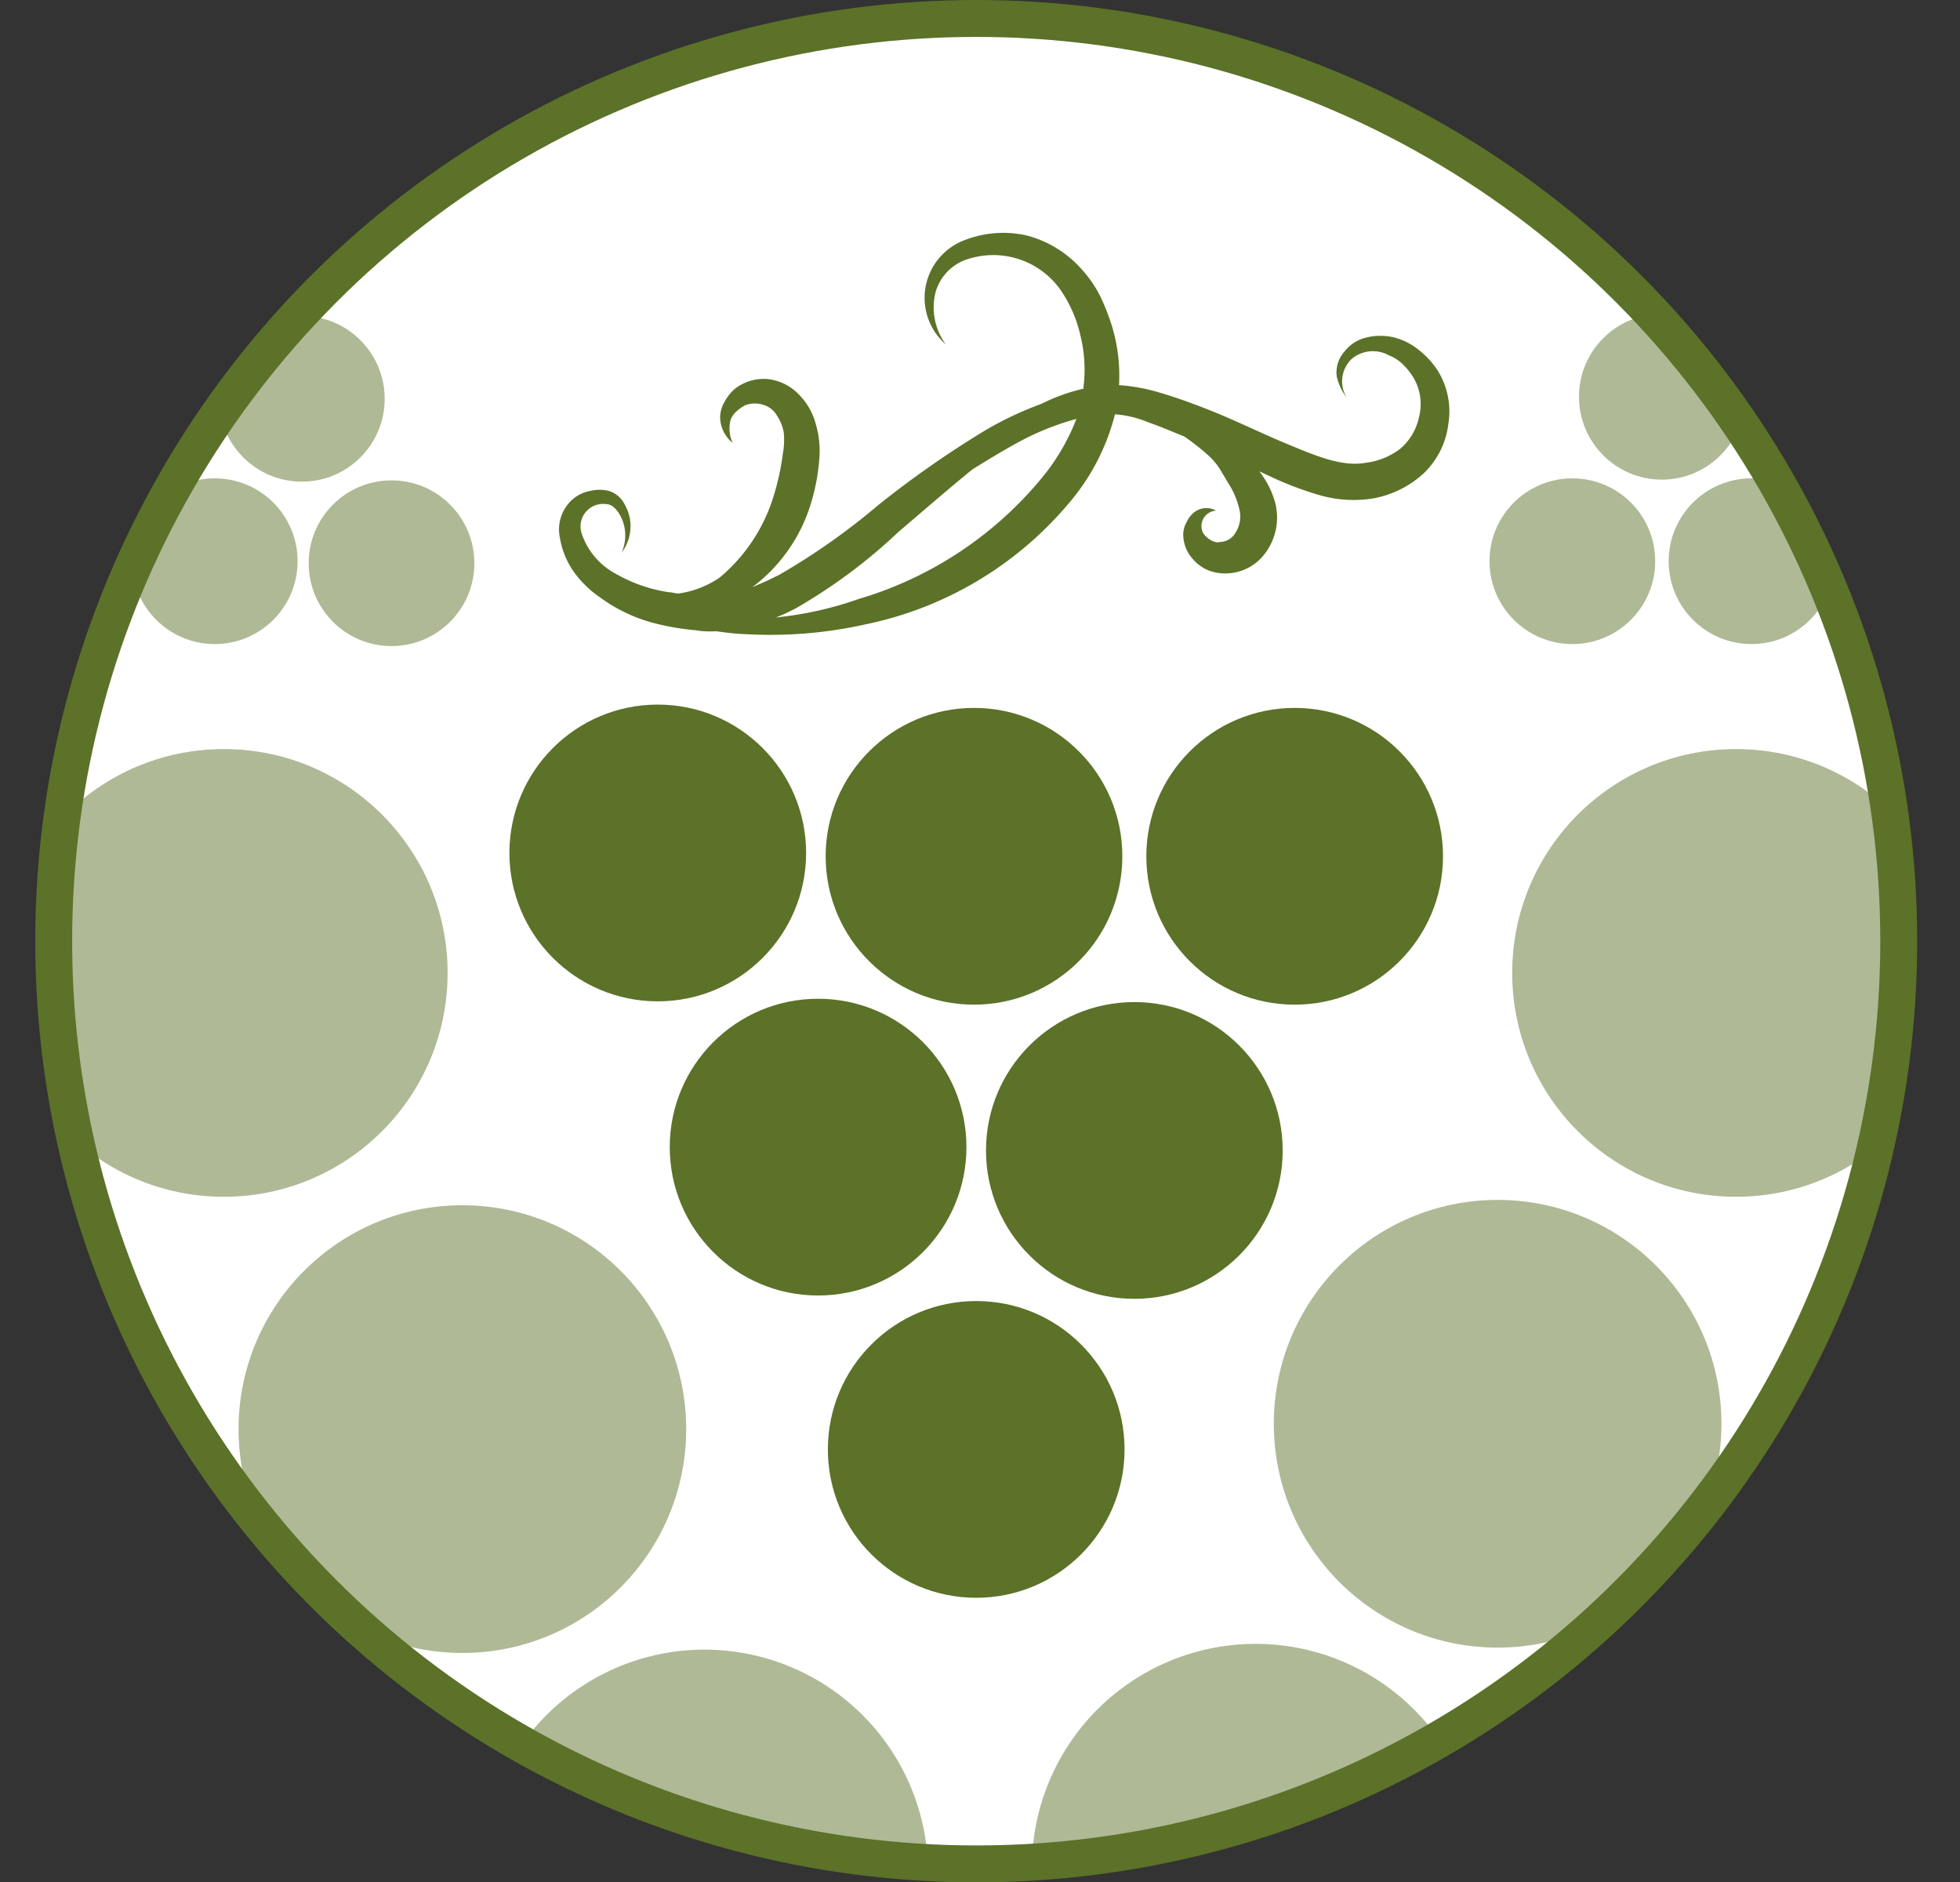
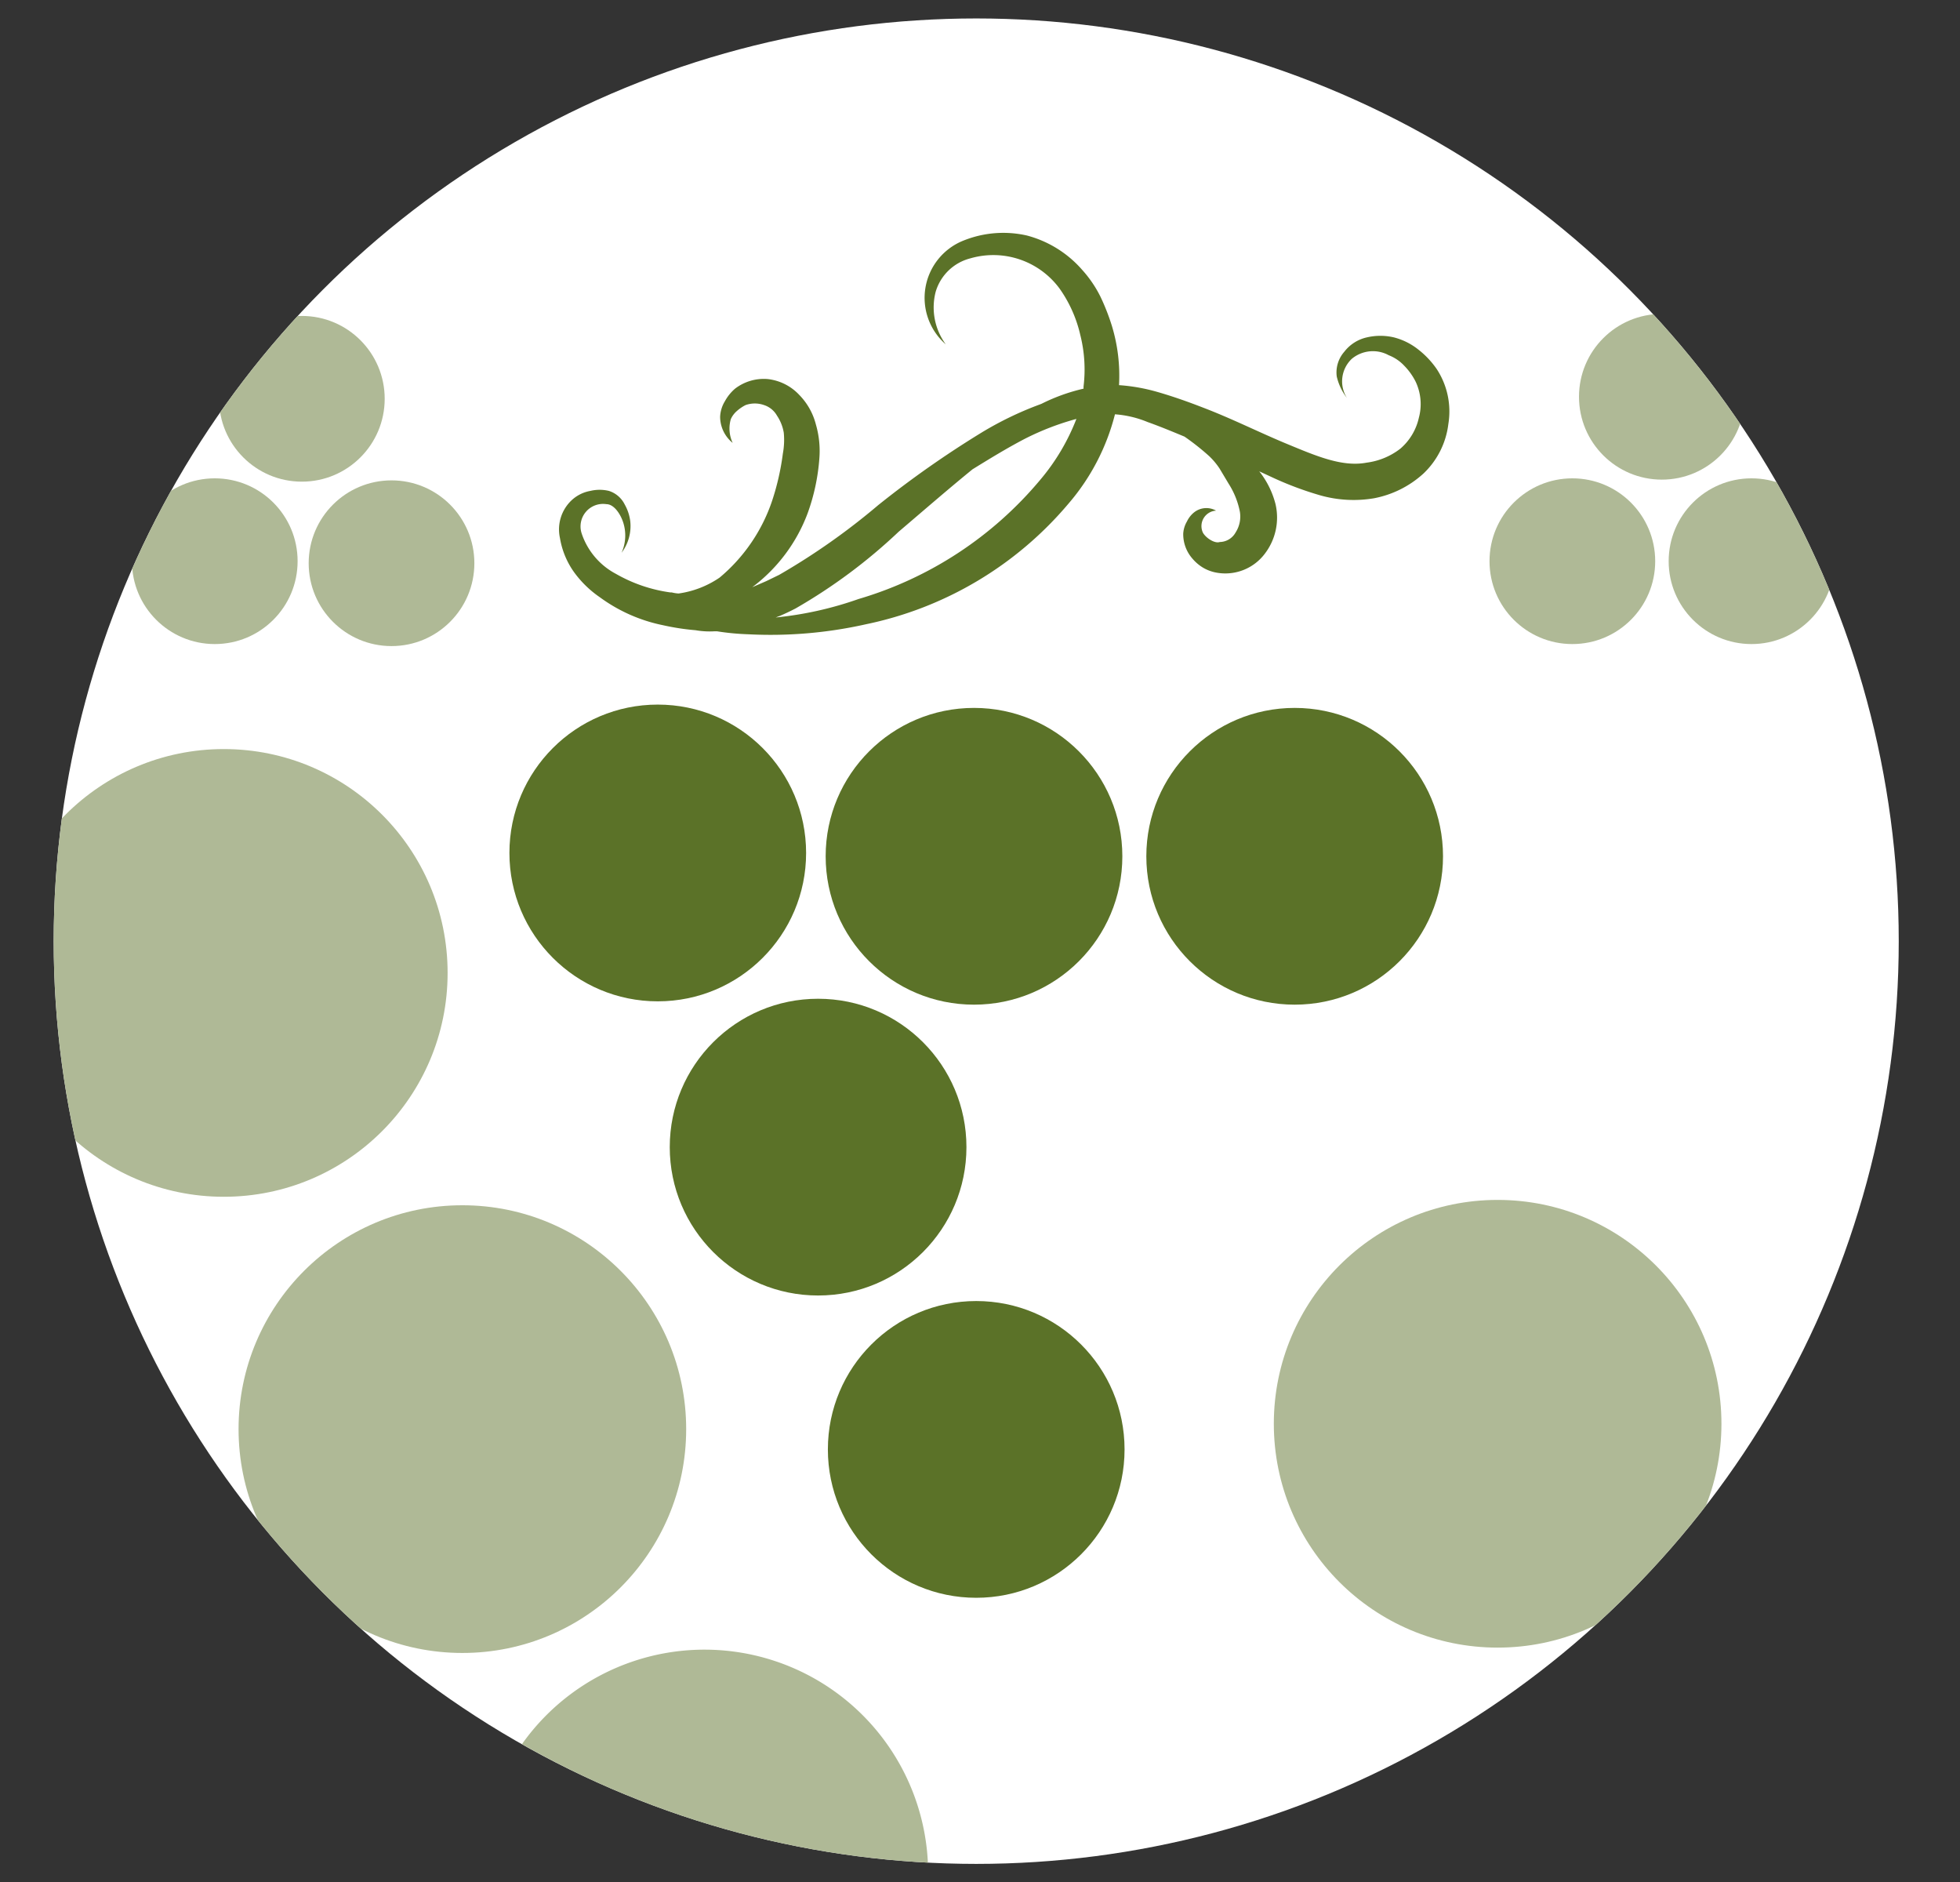
<svg xmlns="http://www.w3.org/2000/svg" viewBox="0 0 106.23 102">
  <rect x="0" y="0" width="106.23" height="102" fill="#333333" stroke="none" />
  <defs>
    <style>.cls-1,.cls-2{fill:#fff;}.cls-1,.cls-6{stroke:#5b7228;stroke-miterlimit:10;stroke-width:2px;}.cls-3{clip-path:url(#clip-path);}.cls-4{fill:#5b7228;}.cls-5{fill:#afb996;}.cls-6{fill:none;}</style>
    <clipPath id="clip-path">
      <circle class="cls-1" cx="52.91" cy="51" r="50" />
    </clipPath>
  </defs>
  <title>gw_icon-naturale</title>
  <g id="Livello_2" data-name="Livello 2">
    <g id="bg">
      <circle class="cls-2" cx="52.91" cy="51" r="50" />
      <g class="cls-3">
        <circle class="cls-4" cx="35.65" cy="46.22" r="8.04" />
        <circle class="cls-4" cx="52.79" cy="46.4" r="8.04" />
        <circle class="cls-4" cx="70.17" cy="46.4" r="8.04" />
        <circle class="cls-4" cx="44.34" cy="62.16" r="8.04" />
-         <circle class="cls-4" cx="61.48" cy="62.34" r="8.04" />
        <circle class="cls-4" cx="52.91" cy="78.54" r="8.04" />
-         <path class="cls-5" d="M78,94.26a49.63,49.63,0,0,1-22.07,6.64A12.13,12.13,0,0,1,78,94.26Z" />
        <circle class="cls-5" cx="81.17" cy="77.15" r="12.13" />
-         <circle class="cls-5" cx="94.09" cy="52.72" r="12.13" />
        <path class="cls-5" d="M50.29,100.93a49.72,49.72,0,0,1-22-6.42,12.12,12.12,0,0,1,22,6.42Z" />
        <circle class="cls-5" cx="25.06" cy="77.44" r="12.13" />
        <circle class="cls-5" cx="12.13" cy="52.72" r="12.13" />
        <circle class="cls-5" cx="21.22" cy="30.52" r="4.49" />
        <circle class="cls-5" cx="11.64" cy="30.41" r="4.49" />
        <circle class="cls-5" cx="16.36" cy="21.61" r="4.49" />
        <circle class="cls-5" cx="94.93" cy="30.41" r="4.49" />
        <circle class="cls-5" cx="85.22" cy="30.41" r="4.49" />
        <circle class="cls-5" cx="90.07" cy="21.5" r="4.49" />
        <path class="cls-4" d="M36,33.86h0l-.06,0Z" />
        <path class="cls-4" d="M77.87,20a4.78,4.78,0,0,0-1-1.06,3.53,3.53,0,0,0-1.33-.66,3.22,3.22,0,0,0-1.45,0,2.13,2.13,0,0,0-1.23.78,1.7,1.7,0,0,0-.41,1.34A3,3,0,0,0,73,21.56a1.68,1.68,0,0,1,.27-2.12,1.79,1.79,0,0,1,2-.19,2.28,2.28,0,0,1,.84.57,3.39,3.39,0,0,1,.62.87,2.84,2.84,0,0,1,.17,1.95,3.09,3.09,0,0,1-1,1.67,3.76,3.76,0,0,1-1.83.76c-1.32.25-2.73-.36-4.28-1s-3-1.38-4.63-2c-.8-.31-1.62-.6-2.46-.84a10,10,0,0,0-2.05-.36,9.26,9.26,0,0,0-.38-3.19,11.88,11.88,0,0,0-.62-1.59,6.43,6.43,0,0,0-1-1.47,6,6,0,0,0-3-1.86,5.78,5.78,0,0,0-3.44.28,3.34,3.34,0,0,0-.95,5.62,3.38,3.38,0,0,1-.55-2.84A2.64,2.64,0,0,1,52.59,14a4.46,4.46,0,0,1,4.84,1.64,7.07,7.07,0,0,1,1.12,2.51,7.63,7.63,0,0,1,.18,2.77.68.68,0,0,0,0,.14,10.13,10.13,0,0,0-2.28.82l-.13.05a18.31,18.31,0,0,0-3.12,1.51,54.45,54.45,0,0,0-5.6,3.93,36.51,36.51,0,0,1-5.37,3.78l-.7.34-.76.33h0a8.89,8.89,0,0,0,3-4,11.07,11.07,0,0,0,.64-3A5.14,5.14,0,0,0,44.22,23a3.54,3.54,0,0,0-.9-1.6,2.76,2.76,0,0,0-1.71-.86,2.56,2.56,0,0,0-1.77.52,2.42,2.42,0,0,0-.55.68,1.76,1.76,0,0,0-.26.84A1.83,1.83,0,0,0,39.71,24a1.84,1.84,0,0,1-.1-1.29,1.28,1.28,0,0,1,.33-.44,2.18,2.18,0,0,1,.47-.32,1.5,1.5,0,0,1,1,0,1.24,1.24,0,0,1,.7.57,2.36,2.36,0,0,1,.37.93,4.08,4.08,0,0,1-.05,1.13,13.67,13.67,0,0,1-.58,2.55A9.27,9.27,0,0,1,39,31.3a5.22,5.22,0,0,1-2.22.86,2,2,0,0,1-.38-.06h-.08a8.15,8.15,0,0,1-2.93-1,3.86,3.86,0,0,1-1.86-2.18,1.22,1.22,0,0,1,1.34-1.6c.39,0,.75.5.91,1a2.3,2.3,0,0,1-.09,1.63,2.4,2.4,0,0,0,.47-1.7,2.44,2.44,0,0,0-.3-.91A1.44,1.44,0,0,0,33,26.6a2.16,2.16,0,0,0-1,0,2,2,0,0,0-1,.49,2.17,2.17,0,0,0-.65,2.07A4.42,4.42,0,0,0,31.11,31a5.73,5.73,0,0,0,1.41,1.37,8.71,8.71,0,0,0,3.42,1.51,12.91,12.91,0,0,0,1.76.27,4.41,4.41,0,0,0,1,.06h.17a13.61,13.61,0,0,0,1.69.16,23.57,23.57,0,0,0,6.36-.54,19.54,19.54,0,0,0,11-6.55,11.88,11.88,0,0,0,2.51-4.83,5.68,5.68,0,0,1,1.77.42c.65.23,1.3.5,2,.79a13.31,13.31,0,0,1,1.34,1.06,3.91,3.91,0,0,1,.56.67l.49.82a4.37,4.37,0,0,1,.61,1.52,1.59,1.59,0,0,1-.23,1.12,1,1,0,0,1-.86.52c-.28.1-.78-.24-.92-.52a.84.84,0,0,1,.72-1.18,1.07,1.07,0,0,0-1.16.07,1.4,1.4,0,0,0-.42.52,1.47,1.47,0,0,0-.2.65,2,2,0,0,0,.49,1.35,2.34,2.34,0,0,0,.55.48,2.19,2.19,0,0,0,.71.28,2.68,2.68,0,0,0,2.66-1,3.22,3.22,0,0,0,.59-2.71,4.75,4.75,0,0,0-.88-1.77l.82.38a18,18,0,0,0,2.48.92,6.64,6.64,0,0,0,2.92.16,5.5,5.5,0,0,0,2.68-1.34,4.43,4.43,0,0,0,1.35-2.69A4.19,4.19,0,0,0,77.87,20ZM56.38,26a20.3,20.3,0,0,1-9.85,6.46,19.13,19.13,0,0,1-4.49,1l.26-.1c.28-.12.55-.25.82-.39a29.45,29.45,0,0,0,5.59-4.16c1.34-1.14,2.65-2.28,4-3.38.94-.58,1.87-1.15,2.83-1.65a14.56,14.56,0,0,1,2.8-1.08A11.55,11.55,0,0,1,56.38,26Z" />
      </g>
-       <circle class="cls-6" cx="52.91" cy="51" r="50" />
    </g>
  </g>
</svg>